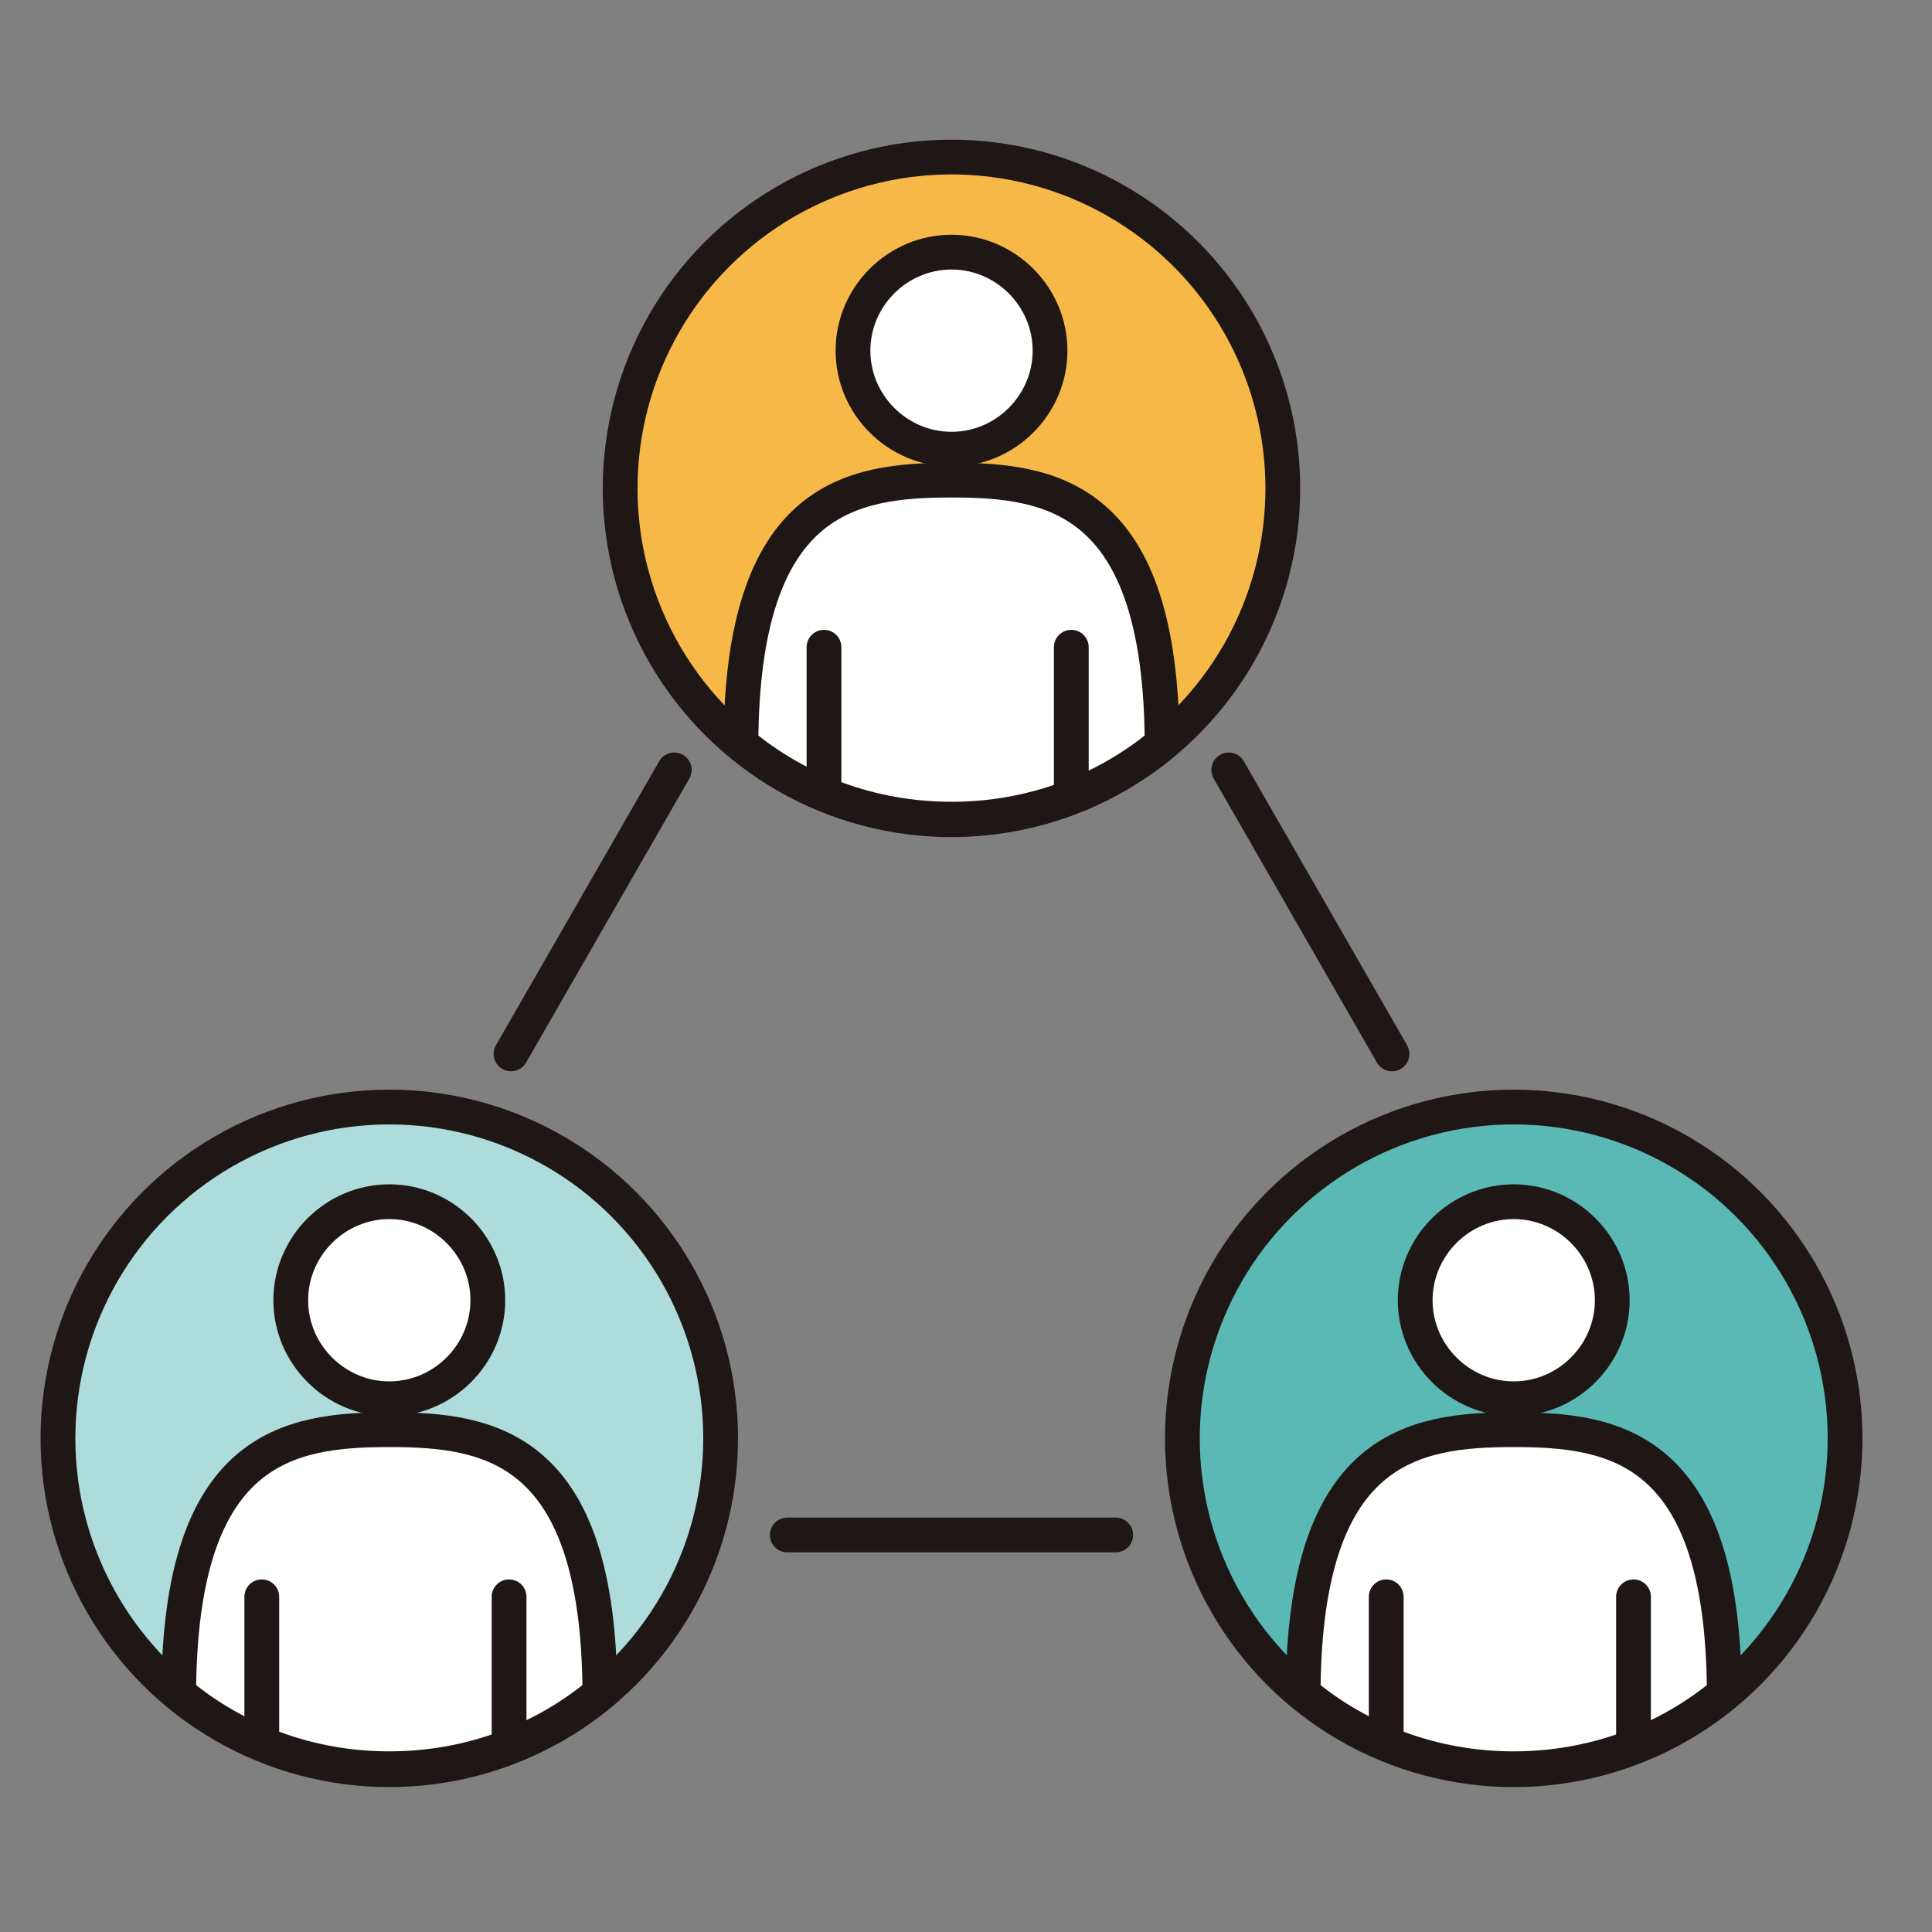
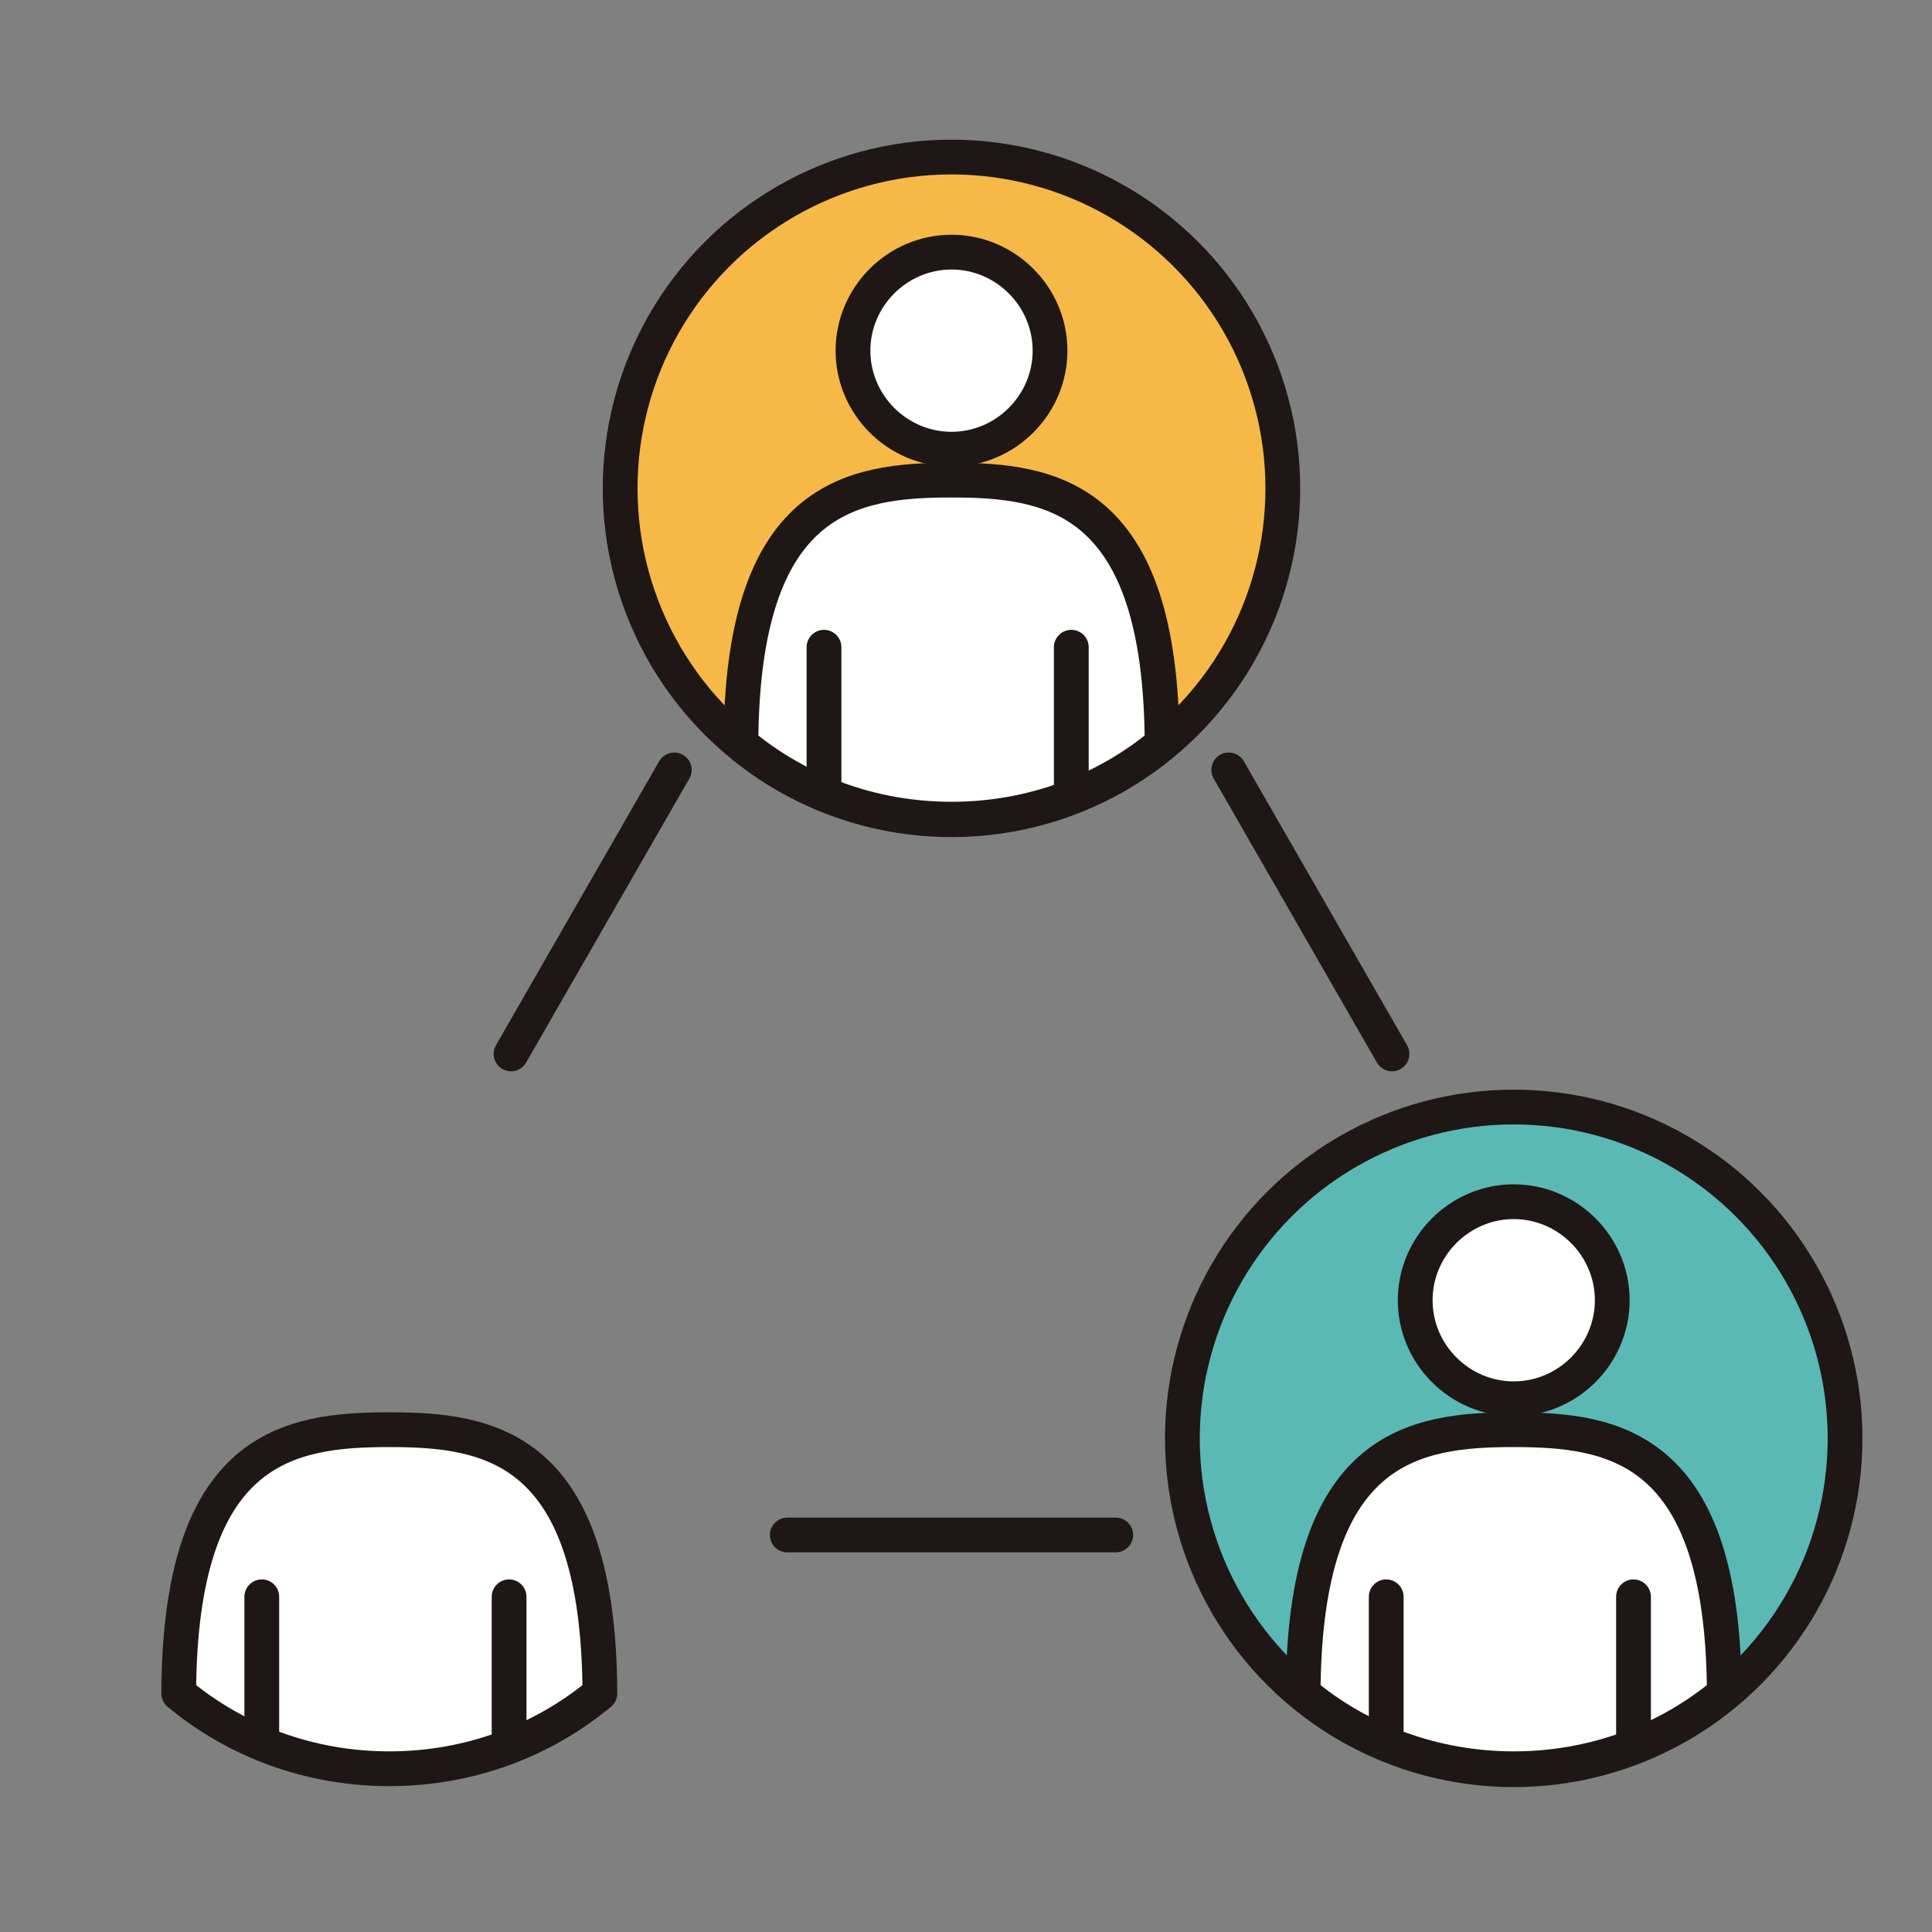
<svg xmlns="http://www.w3.org/2000/svg" version="1.1" viewBox="0 0 200 200">
  <rect x="0" y="0" width="200" height="200" fill="#808080" stroke="none" />
  <defs>
    <style>
      .cls-1 {
        fill: #f6b948;
      }

      .cls-1, .cls-2, .cls-3, .cls-4 {
        stroke: #1f1715;
        stroke-linecap: round;
        stroke-linejoin: round;
        stroke-width: 3.6px;
      }

      .cls-2 {
        fill: #5bb9b5;
      }

      .cls-3 {
        fill: #addcda;
      }

      .cls-4 {
        fill: #fff;
      }
    </style>
  </defs>
  <g>
    <g id="_レイヤー_1" data-name="レイヤー_1">
      <g>
        <circle class="cls-1" cx="98.5" cy="50.6" r="34.3" transform="translate(32.8 139.7) rotate(-80.8)" />
        <path class="cls-4" d="M98.5,49.7c-10.4,0-21.7,1.7-21.8,27.3,5.9,4.9,13.5,7.8,21.8,7.8s15.9-2.9,21.8-7.8c-.1-25.6-11.4-27.3-21.8-27.3Z" />
        <path class="cls-4" d="M108.7,36.3c0,5.6-4.6,10.2-10.2,10.2s-10.2-4.6-10.2-10.2,4.6-10.2,10.2-10.2,10.2,4.6,10.2,10.2Z" />
        <line class="cls-4" x1="85.3" y1="67" x2="85.3" y2="82.1" />
        <line class="cls-4" x1="110.9" y1="67" x2="110.9" y2="82.1" />
      </g>
      <g>
-         <circle class="cls-3" cx="40.3" cy="148.9" r="34.3" />
        <path class="cls-4" d="M40.3,148c-10.4,0-21.7,1.7-21.8,27.3,5.9,4.9,13.5,7.8,21.8,7.8s15.9-2.9,21.8-7.8c-.1-25.6-11.4-27.3-21.8-27.3Z" />
-         <path class="cls-4" d="M50.5,134.6c0,5.6-4.6,10.2-10.2,10.2s-10.2-4.6-10.2-10.2,4.6-10.2,10.2-10.2,10.2,4.6,10.2,10.2Z" />
        <line class="cls-4" x1="27.1" y1="165.3" x2="27.1" y2="180.4" />
        <line class="cls-4" x1="52.7" y1="165.3" x2="52.7" y2="180.4" />
      </g>
      <g>
        <circle class="cls-2" cx="156.7" cy="148.9" r="34.3" />
        <path class="cls-4" d="M156.7,148c-10.4,0-21.7,1.7-21.8,27.3,5.9,4.9,13.5,7.8,21.8,7.8s15.9-2.9,21.8-7.8c-.1-25.6-11.4-27.3-21.8-27.3Z" />
        <path class="cls-4" d="M166.9,134.6c0,5.6-4.6,10.2-10.2,10.2s-10.2-4.6-10.2-10.2,4.6-10.2,10.2-10.2,10.2,4.6,10.2,10.2Z" />
        <line class="cls-4" x1="143.5" y1="165.3" x2="143.5" y2="180.4" />
        <line class="cls-4" x1="169.1" y1="165.3" x2="169.1" y2="180.4" />
      </g>
      <line class="cls-4" x1="52.9" y1="109.1" x2="69.8" y2="79.7" />
      <line class="cls-4" x1="115.5" y1="158.9" x2="81.5" y2="158.9" />
      <line class="cls-4" x1="144.1" y1="109.1" x2="127.2" y2="79.7" />
    </g>
  </g>
</svg>